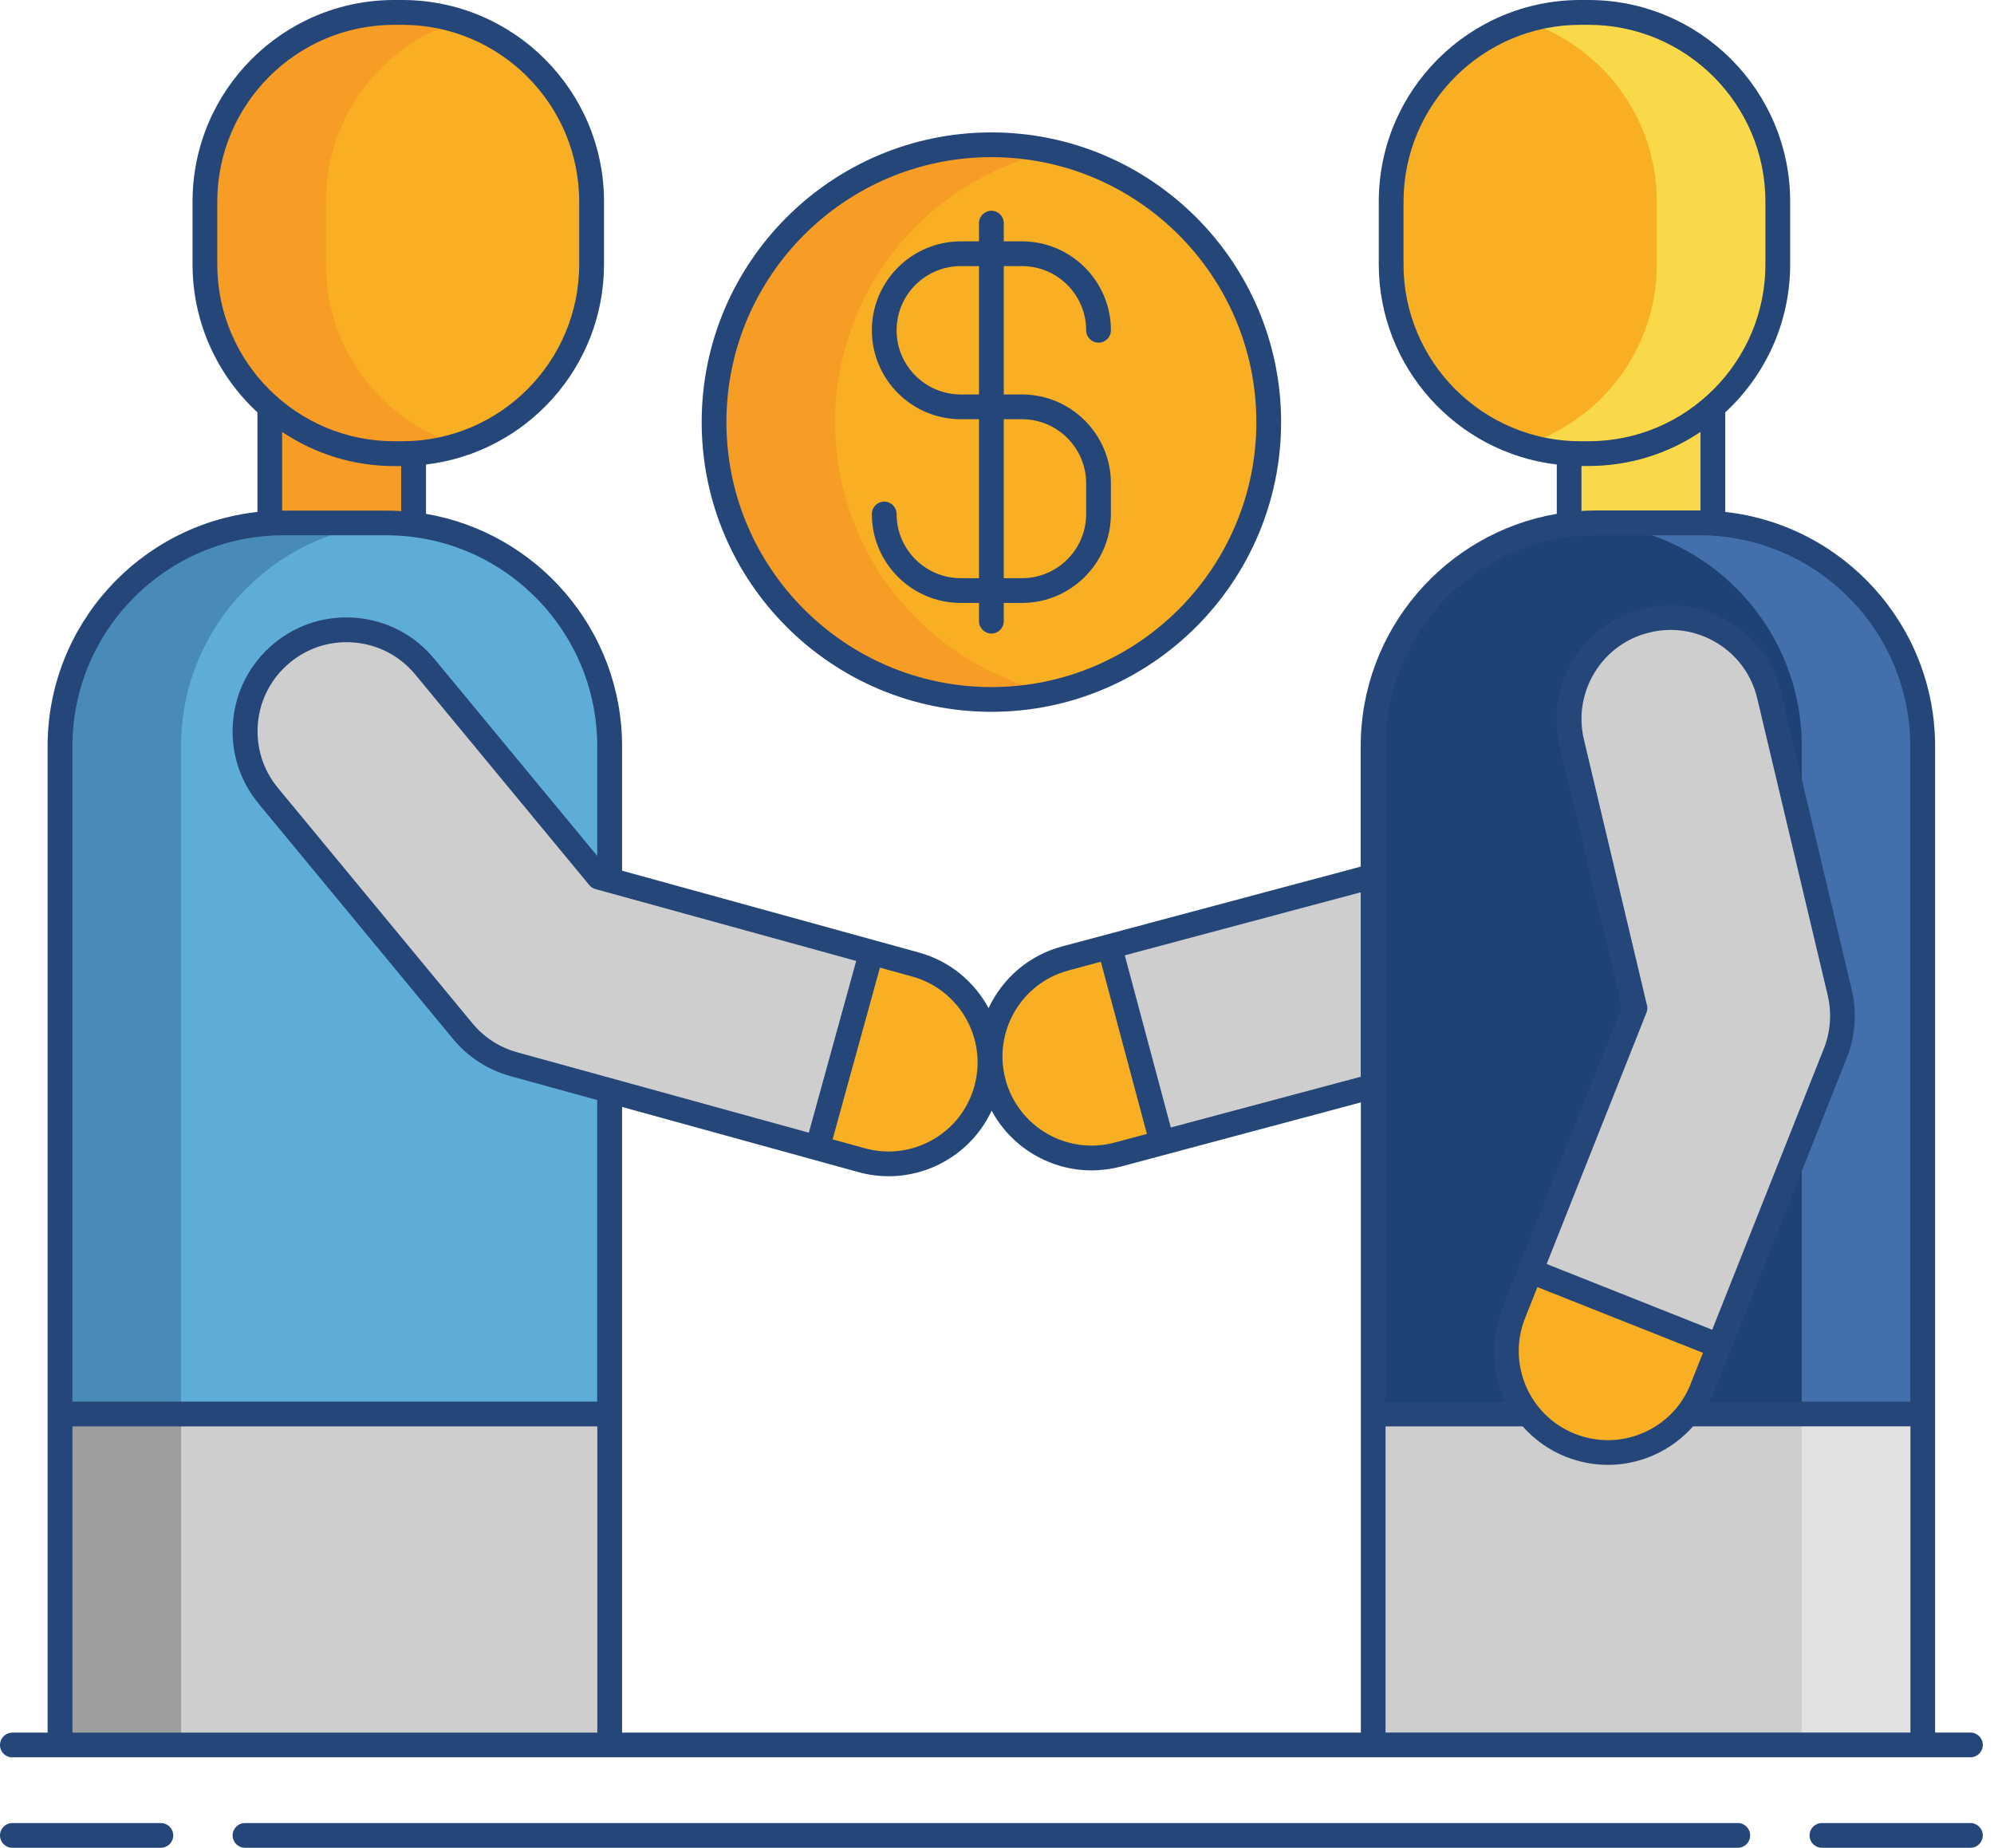
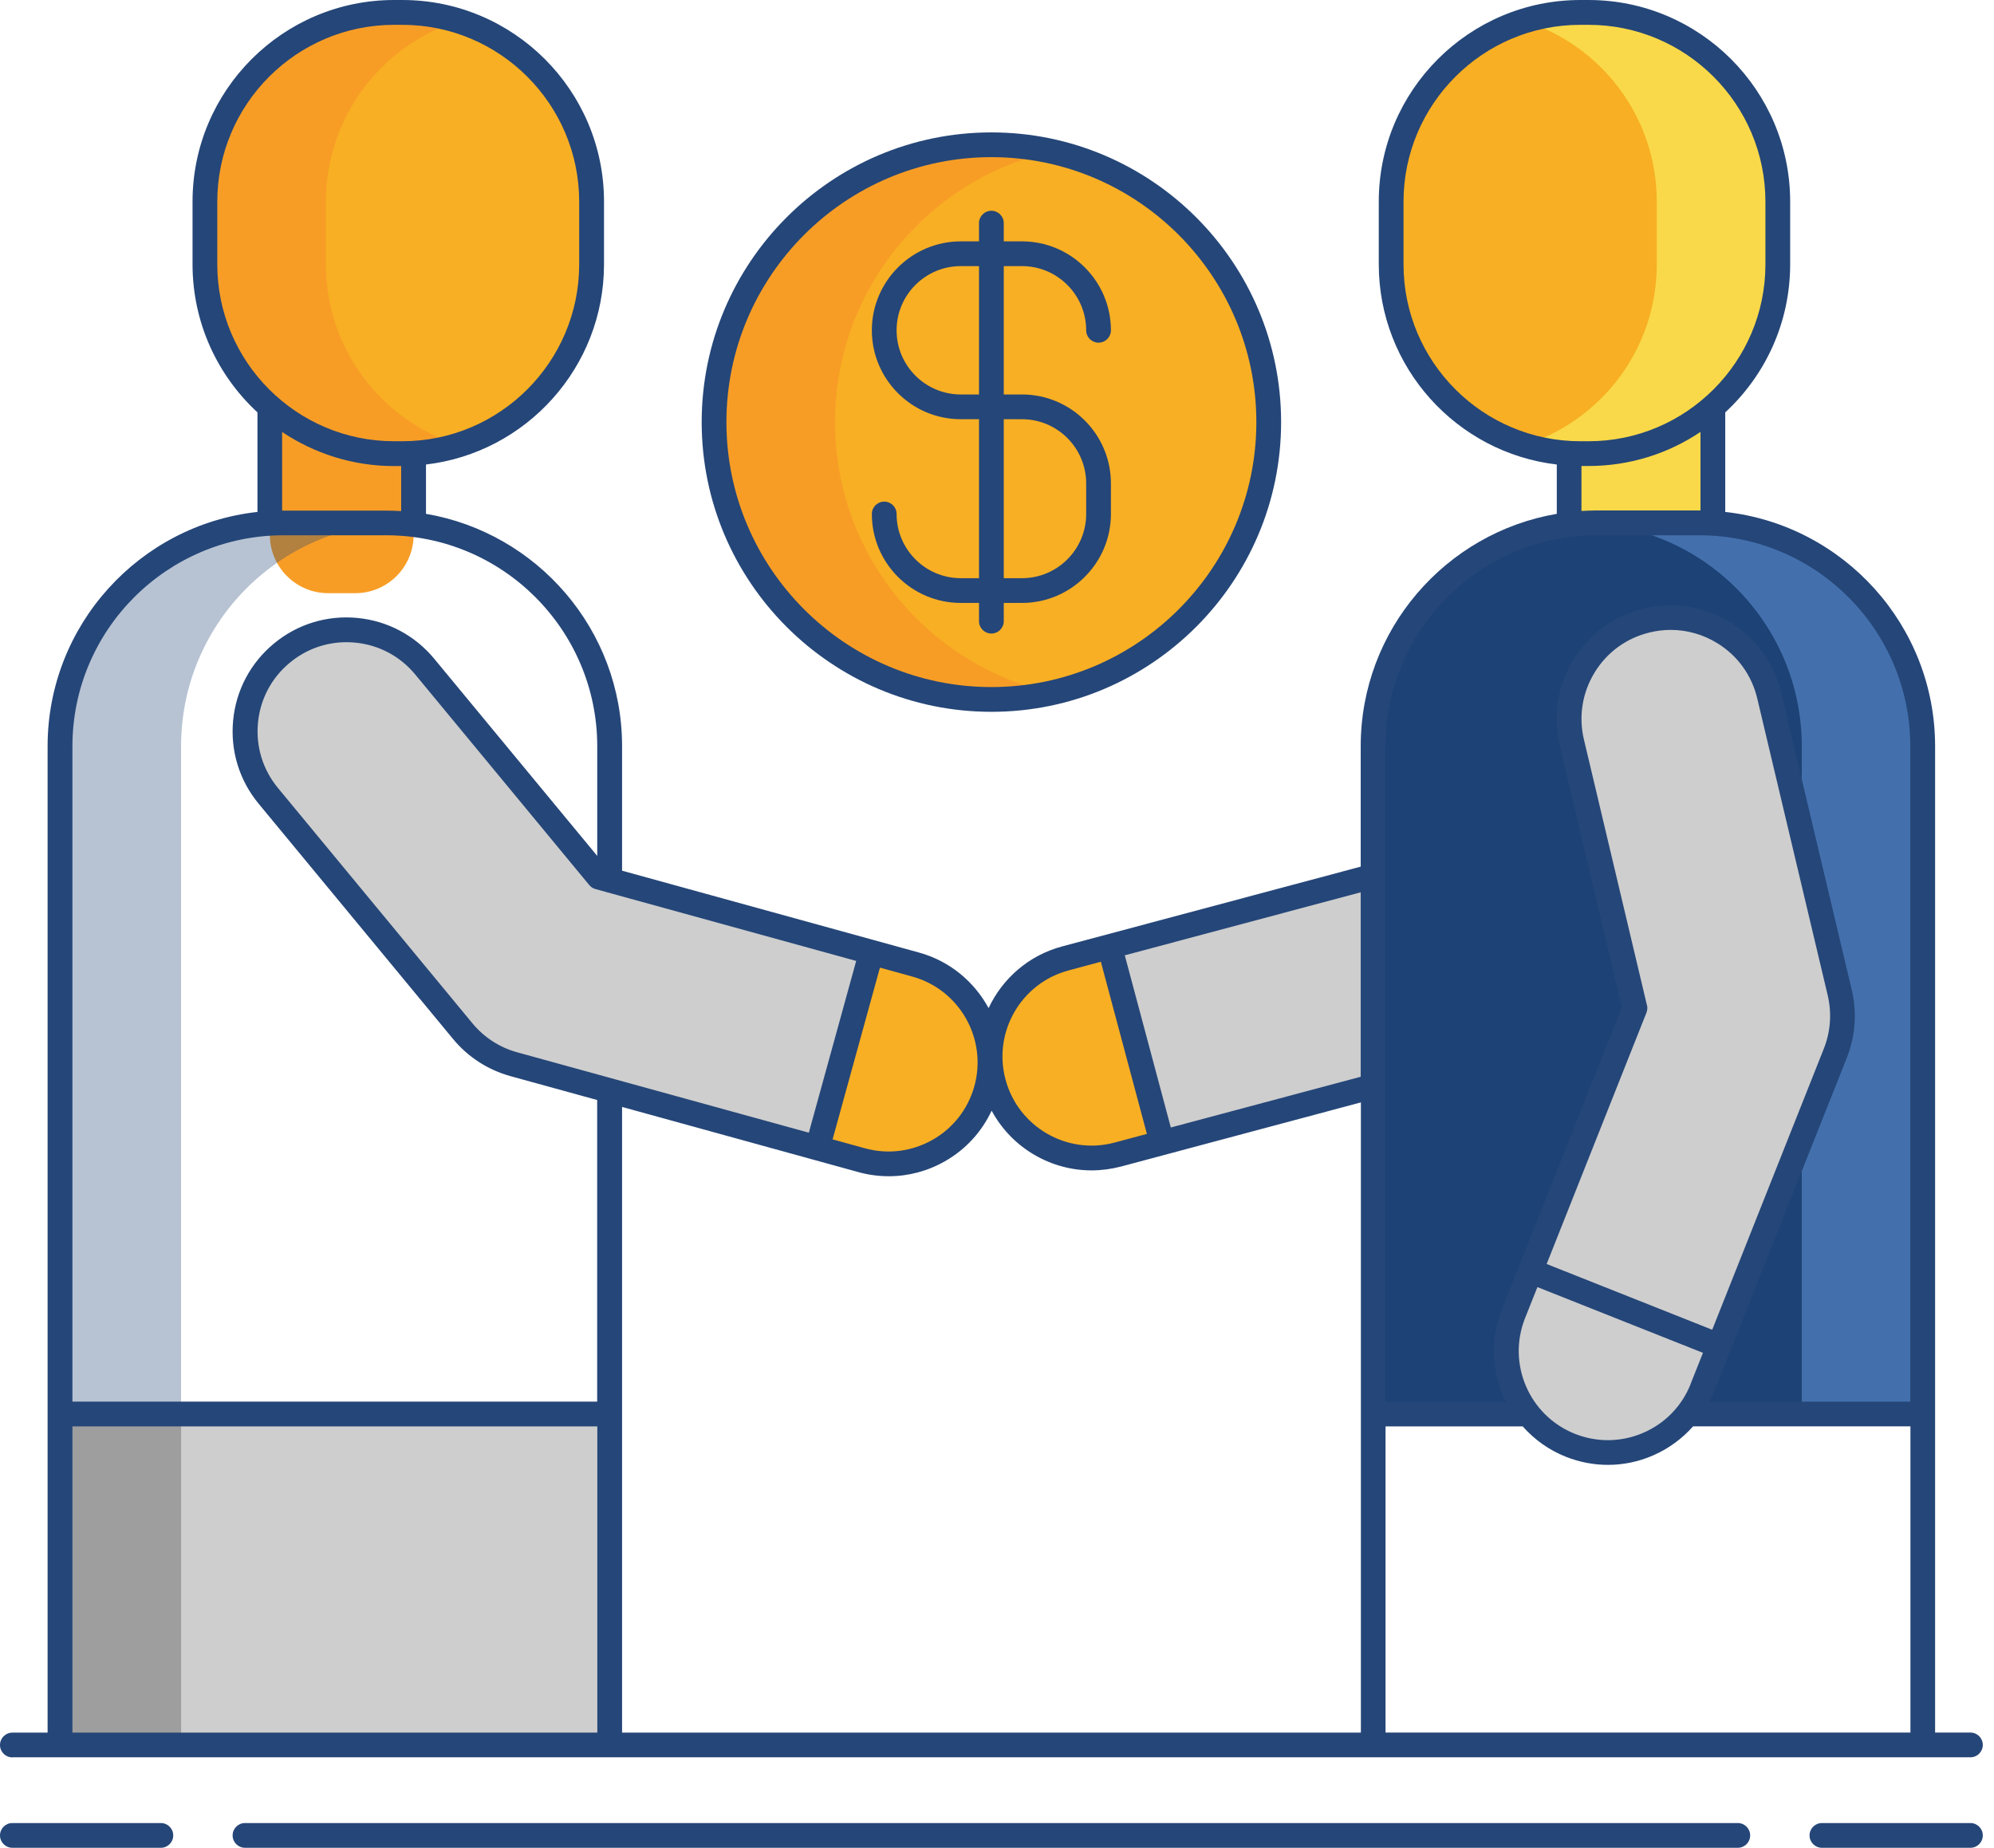
<svg xmlns="http://www.w3.org/2000/svg" width="164" height="152" viewBox="0 0 164 152" fill="none">
  <g clip-path="url(#clip0_254_787)">
    <path d="M81.539 57.534C94.136 57.534 104.349 47.322 104.349 34.724C104.349 22.126 94.136 11.914 81.539 11.914C68.941 11.914 58.728 22.126 58.728 34.724C58.728 47.322 68.941 57.534 81.539 57.534Z" fill="#F8AF23" />
    <path d="M68.682 34.724C68.682 23.834 76.314 14.736 86.512 12.463C84.911 12.104 83.249 11.914 81.539 11.914C68.939 11.914 58.728 22.125 58.728 34.724C58.728 47.323 68.939 57.534 81.539 57.534C83.249 57.534 84.911 57.337 86.512 56.984C76.308 54.712 68.682 45.613 68.682 34.724Z" fill="#F79D26" />
    <path d="M91.933 94.952L120.592 87.292C122.247 86.851 123.727 85.908 124.826 84.599L140.967 65.384C143.931 61.856 143.47 56.591 139.942 53.626C136.414 50.661 131.149 51.123 128.184 54.651L113.739 71.85L87.625 78.832C83.174 80.019 80.528 84.599 81.716 89.049C82.903 93.5 87.483 96.146 91.933 94.959V94.952Z" fill="#CECECE" />
    <path d="M87.625 78.825L91.269 77.848L95.577 93.975L91.934 94.952C87.483 96.139 82.903 93.5 81.716 89.043C80.529 84.592 83.168 80.012 87.625 78.825Z" fill="#F8AF23" />
-     <path d="M158.138 116.304H112.932V143.524H158.138V116.304Z" fill="#CECECE" />
-     <path d="M158.145 116.304H148.191V143.524H158.145V116.304Z" fill="#E2E2E2" />
    <path d="M29.216 26.393H26.997C24.344 26.393 22.193 28.543 22.193 31.196V43.985C22.193 46.638 24.344 48.789 26.997 48.789H29.216C31.869 48.789 34.019 46.638 34.019 43.985V31.196C34.019 28.543 31.869 26.393 29.216 26.393Z" fill="#F79D26" />
-     <path d="M33.089 1.018H32.418C23.822 1.018 16.854 7.986 16.854 16.582V21.745C16.854 30.341 23.822 37.309 32.418 37.309H33.089C41.685 37.309 48.654 30.341 48.654 21.745V16.582C48.654 7.986 41.685 1.018 33.089 1.018Z" fill="#F8AF23" />
+     <path d="M33.089 1.018H32.418C23.822 1.018 16.854 7.986 16.854 16.582V21.745C16.854 30.341 23.822 37.309 32.418 37.309H33.089C41.685 37.309 48.654 30.341 48.654 21.745C48.654 7.986 41.685 1.018 33.089 1.018Z" fill="#F8AF23" />
    <path d="M26.807 21.745V16.588C26.807 9.607 31.4 3.698 37.73 1.723C36.265 1.269 34.704 1.018 33.089 1.018H32.418C23.821 1.018 16.854 7.985 16.854 16.582V21.738C16.854 30.334 23.821 37.302 32.418 37.302H33.089C34.704 37.302 36.265 37.058 37.73 36.597C31.4 34.622 26.807 28.713 26.807 21.731V21.745Z" fill="#F79D26" />
-     <path d="M23.312 43.002H31.766C41.909 43.002 50.139 51.238 50.139 61.374V116.297H4.939V61.381C4.939 51.238 13.176 43.008 23.312 43.008V43.002Z" fill="#5EADD8" />
    <path d="M32.513 43.022C32.261 43.015 32.017 43.002 31.766 43.002H23.312C13.162 43.002 4.939 51.231 4.939 61.374V116.297H14.893V61.381C14.893 51.482 22.722 43.415 32.519 43.022H32.513Z" fill="#1D4275" fill-opacity="0.32" />
    <path d="M50.146 116.304H4.939V143.524H50.146V116.304Z" fill="#CECECE" />
    <path d="M14.893 116.304H4.939V143.524H14.893V116.304Z" fill="#9E9E9E" />
    <path d="M133.863 48.789H136.081C138.734 48.789 140.885 46.638 140.885 43.985V31.196C140.885 28.543 138.734 26.392 136.081 26.392H133.863C131.21 26.392 129.059 28.543 129.059 31.196V43.985C129.059 46.638 131.21 48.789 133.863 48.789Z" fill="#F9D949" />
    <path d="M129.989 37.309H130.66C139.256 37.309 146.225 30.341 146.225 21.745V16.582C146.225 7.986 139.256 1.018 130.66 1.018H129.989C121.393 1.018 114.425 7.986 114.425 16.582V21.745C114.425 30.341 121.393 37.309 129.989 37.309Z" fill="#F8AF23" />
    <path d="M130.654 1.018H129.983C128.368 1.018 126.807 1.262 125.342 1.723C131.672 3.698 136.265 9.607 136.265 16.588V21.745C136.265 28.726 131.672 34.636 125.342 36.61C126.807 37.065 128.368 37.316 129.983 37.316H130.654C139.25 37.316 146.218 30.348 146.218 21.752V16.595C146.218 7.999 139.25 1.031 130.654 1.031V1.018Z" fill="#F9D949" />
    <path d="M158.145 116.304H112.938V61.381C112.938 51.238 121.175 43.008 131.311 43.008H139.765C149.908 43.008 158.138 51.245 158.138 61.381V116.304H158.145Z" fill="#1D4275" />
    <path d="M139.765 43.002H131.311C131.06 43.002 130.809 43.008 130.564 43.022C140.368 43.415 148.191 51.482 148.191 61.381V116.304H158.144V61.381C158.144 51.231 149.914 43.008 139.771 43.008L139.765 43.002Z" fill="#4370AD" />
    <path d="M70.866 95.42L42.268 87.536C40.619 87.082 39.147 86.125 38.055 84.809L22.07 65.466C19.132 61.91 19.634 56.652 23.183 53.714C26.738 50.777 31.996 51.279 34.934 54.827L49.243 72.142L75.303 79.327C79.747 80.555 82.352 85.148 81.131 89.592C79.903 94.036 75.31 96.641 70.866 95.42Z" fill="#CECECE" />
    <path d="M75.302 79.327L71.666 78.323L67.228 94.416L70.865 95.42C75.309 96.648 79.902 94.036 81.13 89.592C82.359 85.148 79.746 80.555 75.302 79.327Z" fill="#F8AF23" />
    <path d="M139.995 114.194L150.946 86.627C151.577 85.033 151.706 83.289 151.312 81.62L145.518 57.209C144.453 52.724 139.955 49.949 135.47 51.014C130.985 52.08 128.21 56.578 129.276 61.062L134.459 82.916L124.479 108.033C122.776 112.314 124.872 117.165 129.153 118.868C133.435 120.571 138.286 118.475 139.989 114.194H139.995Z" fill="#CECECE" />
-     <path d="M124.487 108.033L125.877 104.525L141.387 110.686L139.996 114.194C138.294 118.475 133.442 120.571 129.161 118.868C124.88 117.165 122.784 112.314 124.487 108.033Z" fill="#F8AF23" />
    <path d="M13.23 149.942H1.018C0.455 149.942 0 150.397 0 150.96C0 151.523 0.455 151.978 1.018 151.978H13.23C13.793 151.978 14.248 151.523 14.248 150.96C14.248 150.397 13.793 149.942 13.23 149.942Z" fill="#254678" />
    <path d="M162.06 149.942H149.848C149.285 149.942 148.83 150.397 148.83 150.96C148.83 151.523 149.285 151.978 149.848 151.978H162.06C162.623 151.978 163.078 151.523 163.078 150.96C163.078 150.397 162.623 149.942 162.06 149.942Z" fill="#254678" />
    <path d="M142.927 149.942H20.151C19.587 149.942 19.133 150.397 19.133 150.96C19.133 151.523 19.587 151.978 20.151 151.978H142.927C143.49 151.978 143.945 151.523 143.945 150.96C143.945 150.397 143.49 149.942 142.927 149.942Z" fill="#254678" />
    <path d="M1.018 144.535H162.06C162.623 144.535 163.078 144.08 163.078 143.517C163.078 142.954 162.623 142.5 162.06 142.5H159.156V61.381C159.156 51.408 151.591 43.178 141.896 42.106V33.917C145.18 30.884 147.235 26.549 147.235 21.738V16.582C147.235 7.436 139.799 0 130.653 0H129.982C120.836 0 113.4 7.436 113.4 16.582V21.738C113.4 30.226 119.811 37.241 128.041 38.205V42.262C118.896 43.822 111.914 51.795 111.914 61.375V71.28L87.36 77.841C84.585 78.581 82.441 80.501 81.308 82.916C80.134 80.752 78.126 79.042 75.575 78.343L71.938 77.339L51.164 71.613V61.375C51.164 51.795 44.182 43.822 35.036 42.262V38.205C43.266 37.241 49.678 30.226 49.678 21.738V16.582C49.678 7.436 42.235 0 33.089 0H32.417C23.272 0 15.836 7.436 15.836 16.582V21.738C15.836 26.549 17.891 30.884 21.175 33.917V42.106C11.486 43.171 3.915 51.408 3.915 61.381V142.506H1.018C0.455 142.506 0 142.961 0 143.524C0 144.087 0.455 144.542 1.018 144.542V144.535ZM70.419 79.035L66.524 93.161L42.547 86.553C41.088 86.152 39.813 85.325 38.849 84.158L22.864 64.814C21.616 63.308 21.033 61.402 21.216 59.455C21.399 57.507 22.335 55.743 23.841 54.502C25.165 53.403 26.8 52.819 28.496 52.819C28.727 52.819 28.964 52.833 29.201 52.853C31.149 53.036 32.913 53.972 34.154 55.479L48.463 72.793C48.599 72.956 48.775 73.072 48.979 73.126L70.419 79.035ZM51.164 116.304V91.044L70.602 96.404C71.43 96.635 72.271 96.743 73.105 96.743C74.707 96.743 76.287 96.329 77.712 95.515C79.422 94.545 80.745 93.093 81.559 91.35C82.373 92.856 83.581 94.118 85.101 95C86.546 95.834 88.147 96.262 89.775 96.262C90.59 96.262 91.404 96.153 92.211 95.943L111.928 90.671V142.506H51.164V116.304ZM113.956 142.506V117.321H125.239C126.203 118.407 127.404 119.269 128.788 119.818C129.907 120.259 131.074 120.483 132.248 120.483C133.51 120.483 134.765 120.225 135.952 119.71C137.235 119.153 138.347 118.332 139.25 117.315H157.127V142.5H113.956V142.506ZM135.457 82.685L130.274 60.832C129.819 58.925 130.138 56.965 131.162 55.295C132.187 53.627 133.802 52.459 135.708 52.012C136.271 51.876 136.848 51.808 137.411 51.808C138.754 51.808 140.071 52.181 141.244 52.901C142.913 53.925 144.074 55.54 144.528 57.446L150.322 81.858C150.668 83.33 150.56 84.85 150.003 86.254L140.824 109.37L127.207 103.962L135.416 83.289C135.491 83.093 135.511 82.882 135.464 82.679L135.457 82.685ZM139.053 113.827C138.334 115.646 136.943 117.077 135.145 117.851C133.347 118.624 131.352 118.651 129.534 117.932C125.775 116.439 123.937 112.172 125.429 108.42L126.447 105.862L140.064 111.269L139.046 113.827H139.053ZM115.435 21.745V16.589C115.435 8.569 121.962 2.042 129.982 2.042H130.653C138.673 2.042 145.2 8.569 145.2 16.589V21.745C145.2 29.765 138.673 36.291 130.653 36.291H129.982C121.962 36.291 115.435 29.765 115.435 21.745ZM130.077 38.327H130.653C134.059 38.327 137.228 37.296 139.86 35.525V41.984C139.86 41.984 139.792 41.984 139.759 41.984H131.305C130.891 41.984 130.477 42.004 130.07 42.025V38.32L130.077 38.327ZM113.949 61.381C113.949 51.808 121.738 44.026 131.305 44.026H139.759C149.332 44.026 157.114 51.815 157.114 61.381V115.286H140.613C140.729 115.055 140.837 114.818 140.939 114.574L142.33 111.073L151.89 87.014C152.602 85.216 152.745 83.276 152.297 81.396L146.503 56.985C145.308 51.964 140.261 48.843 135.226 50.037C132.791 50.614 130.728 52.107 129.419 54.237C128.109 56.367 127.702 58.878 128.279 61.314L133.388 82.855L124.92 104.166L123.53 107.667C122.607 109.994 122.641 112.538 123.631 114.831C123.699 114.988 123.781 115.137 123.855 115.293H113.936V61.381H113.949ZM111.914 88.561L96.296 92.734L92.51 78.574L111.914 73.39V88.561ZM87.883 79.816L90.542 79.103L94.328 93.263L91.668 93.975C87.767 95.02 83.744 92.693 82.699 88.785C81.654 84.884 83.981 80.854 87.889 79.816H87.883ZM80.141 89.328C79.619 91.214 78.397 92.788 76.695 93.751C74.992 94.715 73.017 94.966 71.131 94.443L68.478 93.711L72.373 79.585L75.025 80.318C78.92 81.39 81.213 85.433 80.141 89.328ZM17.871 21.745V16.589C17.871 8.569 24.398 2.042 32.417 2.042H33.089C41.109 2.042 47.636 8.569 47.636 16.589V21.745C47.636 29.765 41.109 36.291 33.089 36.291H32.417C24.398 36.291 17.871 29.765 17.871 21.745ZM23.21 35.532C25.85 37.296 29.012 38.334 32.417 38.334H32.994V42.038C32.587 42.011 32.173 41.998 31.759 41.998H23.305C23.305 41.998 23.238 41.998 23.204 41.998V35.538L23.21 35.532ZM5.957 61.381C5.957 51.808 13.746 44.026 23.312 44.026H31.766C41.339 44.026 49.121 51.815 49.121 61.381V70.398L35.715 54.183C34.12 52.256 31.875 51.062 29.385 50.824C26.895 50.587 24.459 51.333 22.532 52.928C20.605 54.522 19.411 56.768 19.174 59.258C18.936 61.748 19.683 64.183 21.277 66.11L37.262 85.454C38.496 86.946 40.132 87.998 41.991 88.513L49.115 90.474V115.279H5.957V61.381ZM5.957 117.321H49.128V142.506H5.957V117.321Z" fill="#254678" />
    <path d="M81.539 58.546C94.674 58.546 105.367 47.86 105.367 34.718C105.367 21.576 94.681 10.89 81.539 10.89C68.397 10.89 57.711 21.576 57.711 34.718C57.711 47.86 68.397 58.546 81.539 58.546ZM81.539 12.925C93.555 12.925 103.331 22.702 103.331 34.718C103.331 46.733 93.555 56.51 81.539 56.51C69.523 56.51 59.746 46.733 59.746 34.718C59.746 22.702 69.523 12.925 81.539 12.925Z" fill="#254678" />
    <path d="M79.021 47.554C76.11 47.554 73.742 45.186 73.742 42.276C73.742 41.712 73.288 41.258 72.725 41.258C72.162 41.258 71.707 41.712 71.707 42.276C71.707 46.306 74.984 49.59 79.021 49.59H80.52V51.089C80.52 51.652 80.975 52.107 81.538 52.107C82.101 52.107 82.556 51.652 82.556 51.089V49.59H84.055C88.085 49.59 91.369 46.306 91.369 42.276V39.758C91.369 35.728 88.092 32.444 84.055 32.444H82.556V21.887H84.055C86.966 21.887 89.334 24.255 89.334 27.166C89.334 27.729 89.788 28.184 90.352 28.184C90.915 28.184 91.369 27.729 91.369 27.166C91.369 23.136 88.092 19.852 84.055 19.852H82.556V18.353C82.556 17.79 82.101 17.335 81.538 17.335C80.975 17.335 80.52 17.79 80.52 18.353V19.852H79.021C74.991 19.852 71.707 23.136 71.707 27.166C71.707 31.196 74.984 34.48 79.021 34.48H80.52V47.554H79.021ZM79.021 32.444C76.11 32.444 73.742 30.077 73.742 27.166C73.742 24.255 76.11 21.887 79.021 21.887H80.52V32.444H79.021ZM82.556 34.48H84.055C86.966 34.48 89.334 36.848 89.334 39.758V42.276C89.334 45.186 86.966 47.554 84.055 47.554H82.556V34.48Z" fill="#254678" />
  </g>
  <defs>
    <clipPath id="clip0_254_787">
      <rect width="163.078" height="151.978" fill="white" />
    </clipPath>
  </defs>
</svg>